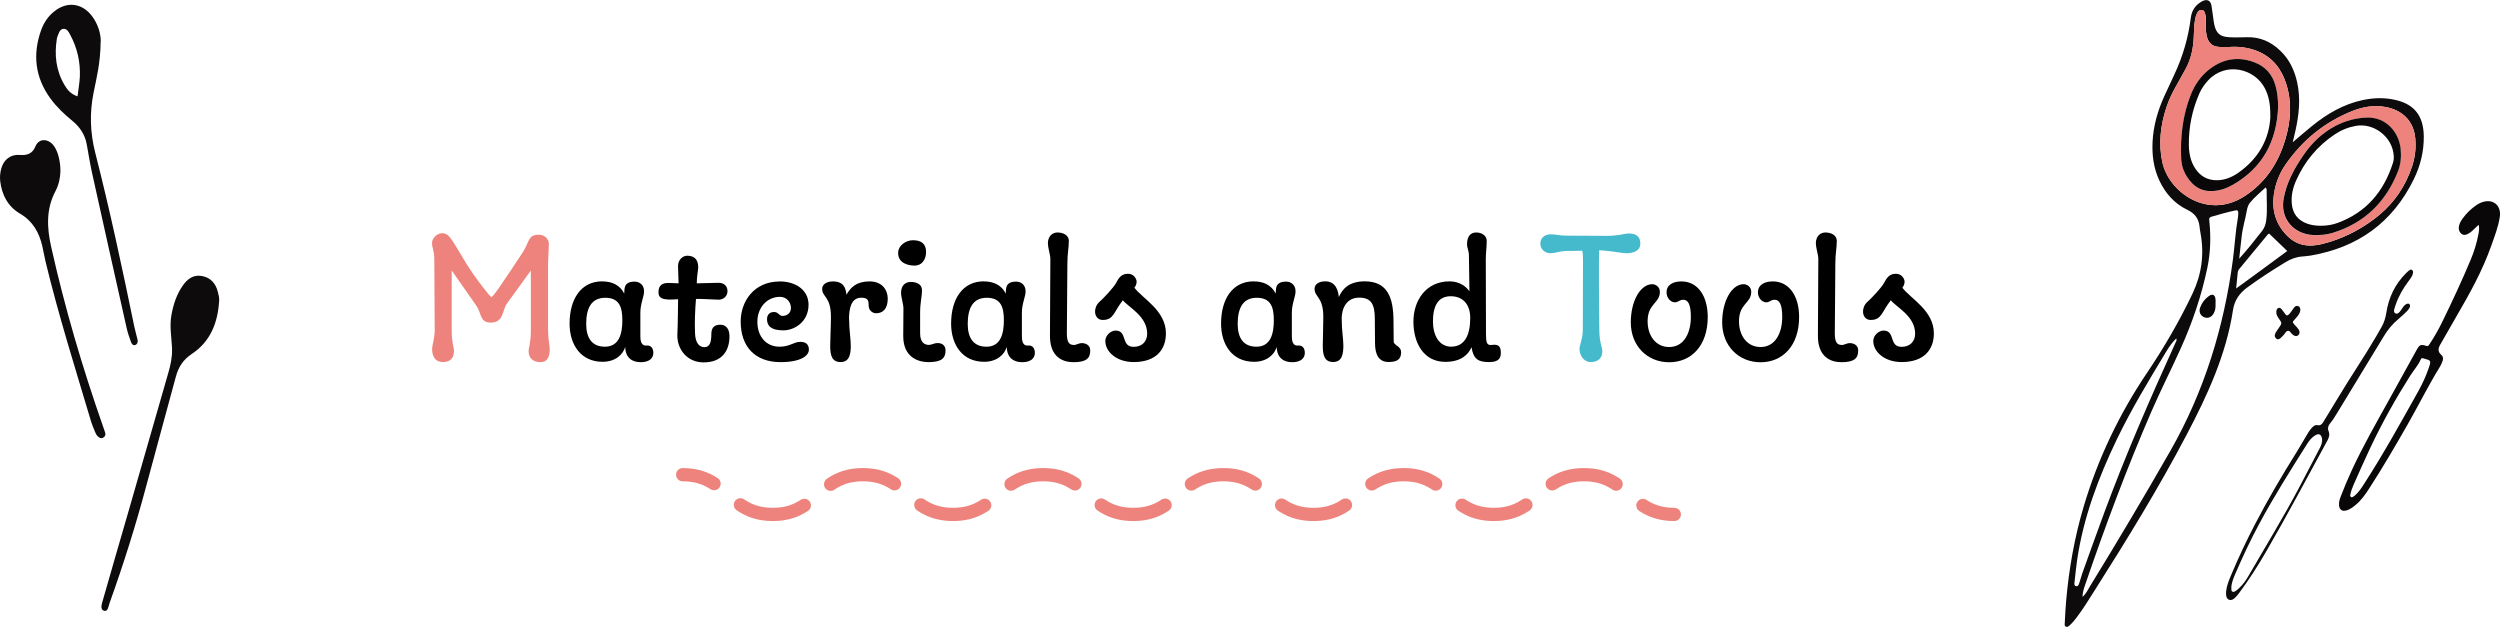
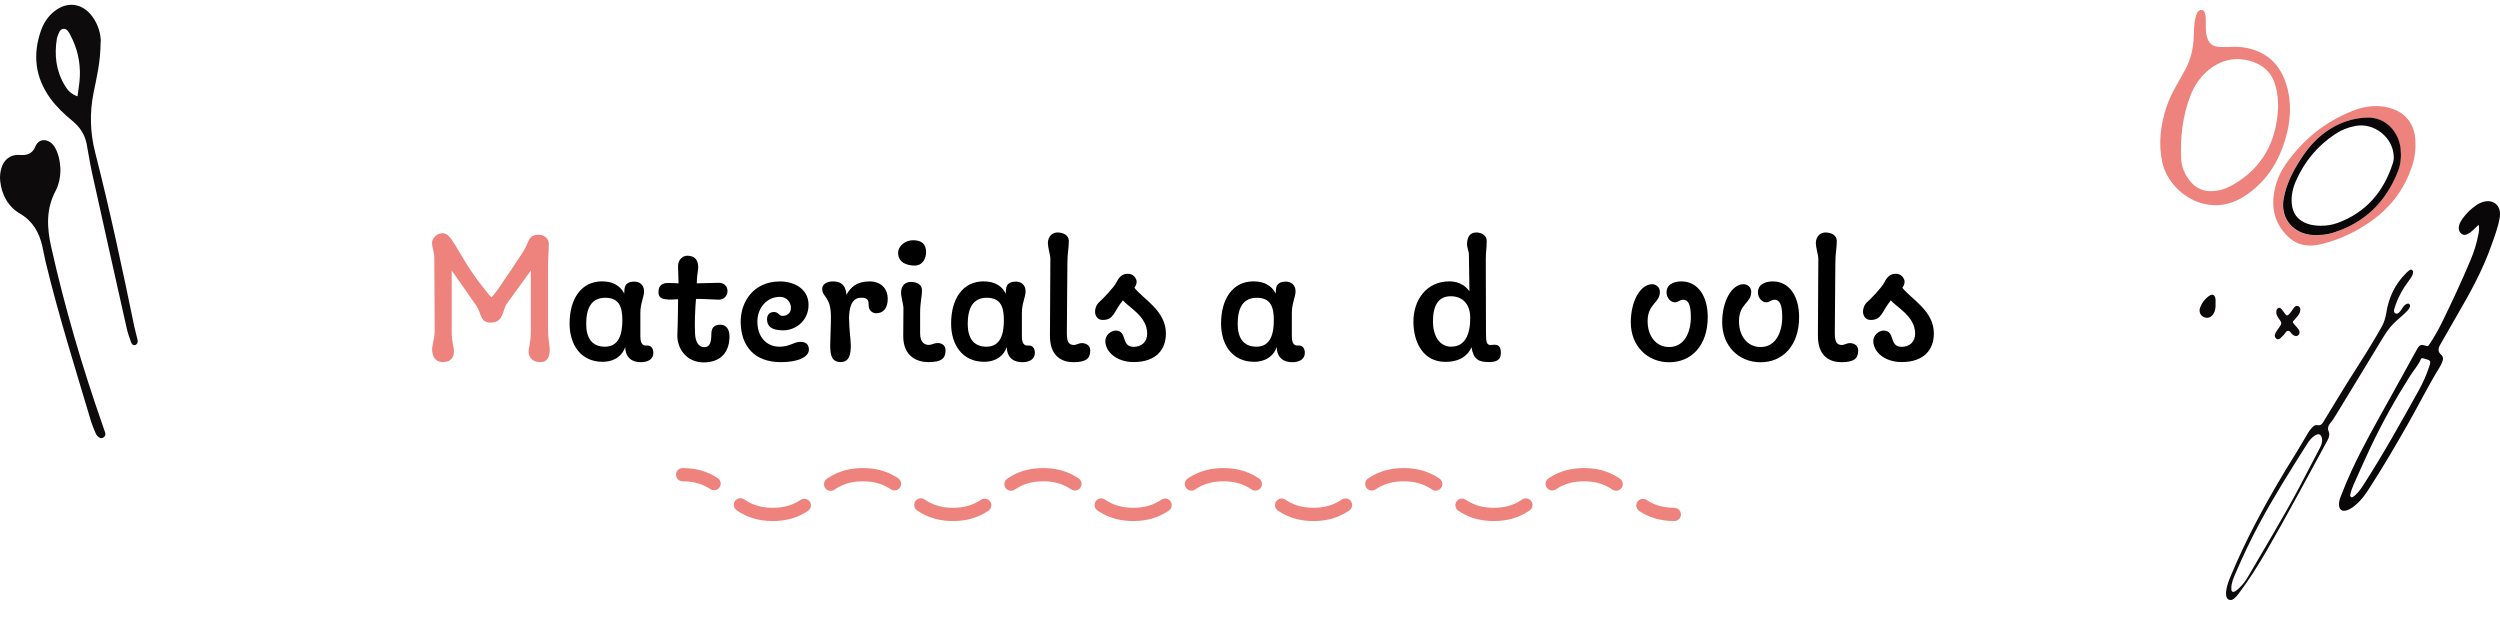
<svg xmlns="http://www.w3.org/2000/svg" id="Layer_2" data-name="Layer 2" viewBox="0 0 377.56 94.66">
  <defs>
    <style>
      .cls-1 {
        fill: #0d0b0b;
      }

      .cls-1, .cls-2, .cls-3, .cls-4, .cls-5 {
        stroke-width: 0px;
      }

      .cls-3 {
        fill: #44bacc;
      }

      .cls-4 {
        fill: #090707;
      }

      .cls-5 {
        fill: #ed837c;
      }

      .cls-6, .cls-7 {
        fill: none;
        stroke: #ed837c;
        stroke-linecap: round;
        stroke-linejoin: round;
        stroke-width: 2px;
      }

      .cls-7 {
        stroke-dasharray: 0 0 10.21 5.1;
      }
    </style>
  </defs>
  <g id="Layer_2-2" data-name="Layer 2">
    <g>
      <path class="cls-5" d="m82.88,36.87c0,.9-.11,2.32-.11,3v10c0,1.29.25,2.27.25,2.86,0,.78-.14,1.96-1.37,1.96s-1.82-.67-1.82-1.65c0-.53.34-1.29.34-3.02v-9.16l-3.61,4.98c-.73,1.01-.45,2.88-2.46,2.88-1.65,0-1.37-1.43-2.16-2.55l-3.72-5.32v9.16c0,1.74.34,2.49.34,3.02,0,.98-.5,1.65-1.65,1.65-1.4,0-1.65-1.18-1.65-1.96,0-.59.39-1.57.39-2.86l-.06-10.89c-.03-1.18-.34-1.43-.34-2.32,0-.59.67-1.43,1.57-1.43.84,0,1.26.73,2.13,2.13.84,1.34,1.74,3.16,4.03,6.08.42.53.92,1.18,1.23,1.46.31-.25.81-.92,1.18-1.46.56-.81,3.05-4.51,3.56-5.32,1.06-1.68.78-2.66,2.44-2.66.84,0,1.51.64,1.51,1.43Z" />
      <path class="cls-2" d="m90.94,42.5c2.21,0,3.02,1.2,3.33,1.85.08-.59-.2-1.82,1.57-1.82.64,0,1.43.39,1.43,1.48,0,.78-.56,1.85-.56,3.19v3.61c0,1.09.39,1.43.92,1.37.64-.06,1.04.36,1.04,1.12,0,.84-.67,1.4-1.9,1.4s-2.3-.59-2.35-2.3c-.34,1.15-1.48,2.24-3.42,2.24-3.28,0-4.98-2.58-4.98-5.77,0-3.72,1.74-6.38,4.93-6.38Zm.42,9.86c2.16,0,2.63-1.99,2.63-4s-.48-3.39-2.58-3.39-2.88,1.57-2.88,3.95c0,2.04.81,3.44,2.83,3.44Z" />
      <path class="cls-2" d="m100.91,45.22c-1.2,0-1.46-.5-1.46-1.06s.11-1.43,1.46-1.43c.53,0,1.18.06,1.57.06,0-.78-.08-1.85-.08-2.6,0-.98.73-1.57,1.37-1.57.92,0,1.68.39,1.68,1.79,0,.36-.22,1.29-.22,2.38,1.18,0,2.16-.08,3.3-.08.92,0,1.34.59,1.34,1.26,0,.78-.62,1.29-1.34,1.29-.36,0-3.25-.17-3.42-.11-.14,1.71-.22,3.56-.14,5.26.06,1.26.56,2.02,1.4,2.02s1.06-.76,1.06-1.99c0-1.12.62-1.4,1.37-1.4.87,0,1.37.67,1.37,1.74,0,2.16-1.09,3.95-3.92,3.95-2.49,0-4.06-2.02-3.95-4.28.08-1.71.08-3.56.11-5.26,0,0-1.01.06-1.51.06Z" />
      <path class="cls-2" d="m117.74,42.5c2.35,0,4.37,1.23,4.37,3.53,0,2.55-2.1,3.86-3.81,3.86-1.85,0-2.46-.67-2.46-1.68,0-.67.39-1.09,1.06-1.09s.73.59,1.29.59,1.26-.34,1.26-1.2-.64-1.68-1.65-1.68c-2.04,0-3.42,1.71-3.42,3.75,0,2.32,1.4,3.78,3.33,3.78,1.62,0,2.13-.73,3.16-.73.84,0,1.29.39,1.29,1.18,0,.95-1.29,1.88-4.28,1.88-3.86,0-6.02-2.35-6.02-6.13,0-3.02,1.99-6.05,5.88-6.05Z" />
      <path class="cls-2" d="m128.24,48.24c0,1.62.25,2.97.25,3.95,0,1.29-.2,2.49-1.54,2.49s-1.57-1.06-1.57-2.49c0-.87.11-2.86.11-4.34,0-3.11-1.32-2.94-1.32-4.23,0-.73.76-1.12,1.62-1.12,1.65,0,1.96,1.06,2.04,2.02.64-1.12,1.51-2.02,3.5-2.02s2.74,1.4,2.74,2.6c0,1.46-.67,2.21-1.76,2.21-.53,0-1.12-.42-1.12-1.15s-.06-1.2-1.12-1.2c-1.54,0-1.85,1.65-1.85,3.28Z" />
      <path class="cls-2" d="m137.87,36.28c1.23,0,1.99.5,1.99,1.79,0,.95-.5,2.04-1.76,2.04-.67,0-2.46-.22-2.46-1.9,0-1.15,1.18-1.93,2.24-1.93Zm-1.79,7.95c0-1.26.78-1.65,1.48-1.65.92,0,1.68.39,1.68,1.23,0,1.09-.28,1.79-.28,3.47v3.05c0,1.37.64,1.76,1.34,1.76.39,0,.76-.28,1.32-.28s1.18.28,1.18,1.12c0,1.18-.62,1.76-2.58,1.76-1.6,0-3.84-.76-3.81-4l.03-4.12c0-.64-.36-1.68-.36-2.35Z" />
      <path class="cls-2" d="m148.56,42.5c2.21,0,3.02,1.2,3.33,1.85.08-.59-.2-1.82,1.57-1.82.64,0,1.43.39,1.43,1.48,0,.78-.56,1.85-.56,3.19v3.61c0,1.09.39,1.43.92,1.37.64-.06,1.04.36,1.04,1.12,0,.84-.67,1.4-1.9,1.4s-2.3-.59-2.35-2.3c-.34,1.15-1.48,2.24-3.42,2.24-3.28,0-4.98-2.58-4.98-5.77,0-3.72,1.74-6.38,4.93-6.38Zm.42,9.86c2.16,0,2.63-1.99,2.63-4s-.48-3.39-2.58-3.39-2.88,1.57-2.88,3.95c0,2.04.81,3.44,2.83,3.44Z" />
      <path class="cls-2" d="m158.25,36.82c0-1.29.81-1.71,1.46-1.71.87,0,1.71.42,1.71,1.26,0,1.15-.22,1.79-.22,3.5l-.08,10.47c0,1.43.39,1.76,1.09,1.76.36,0,.73-.31,1.26-.28.53.03,1.18.31,1.18,1.12,0,1.12-.53,1.76-2.52,1.76-1.68,0-3.61-.81-3.56-4.09l.06-11.51c0-.64-.36-1.6-.36-2.3Z" />
      <path class="cls-2" d="m166.09,45.55c.5-.45,2.13-2.13,2.52-2.91.56-1.15,1.18-1.29,1.76-1.29.9,0,1.29.81,1.29,1.2s-.2.73-.34.9c1.23,1.65,4.76,3.44,4.76,6.89,0,2.55-1.57,4.34-4.87,4.34-2.6,0-4.28-1.57-4.28-3.19,0-.87.87-1.57,1.54-1.57,1.85,0,.76,2.46,2.74,2.46,1.18,0,2.04-.73,2.04-1.99,0-2.63-2.77-3.95-3.67-5.04-1.4,1.74-1.34,2.97-3.05,2.97-.76,0-1.15-.62-1.15-1.26,0-.48.17-1.04.7-1.51Z" />
      <path class="cls-2" d="m189.33,42.5c2.21,0,3.02,1.2,3.33,1.85.08-.59-.2-1.82,1.57-1.82.64,0,1.43.39,1.43,1.48,0,.78-.56,1.85-.56,3.19v3.61c0,1.09.39,1.43.92,1.37.64-.06,1.04.36,1.04,1.12,0,.84-.67,1.4-1.9,1.4s-2.3-.59-2.35-2.3c-.34,1.15-1.48,2.24-3.42,2.24-3.28,0-4.98-2.58-4.98-5.77,0-3.72,1.74-6.38,4.93-6.38Zm.42,9.86c2.16,0,2.63-1.99,2.63-4s-.48-3.39-2.58-3.39-2.88,1.57-2.88,3.95c0,2.04.81,3.44,2.83,3.44Z" />
-       <path class="cls-2" d="m202.63,48.18c0,1.71.25,3.02.25,4,0,1.29-.2,2.49-1.54,2.49s-1.57-1.06-1.57-2.49c0-.87.08-2.86.08-4.34,0-3.02-1.32-2.94-1.32-4.23,0-.67.64-1.12,1.62-1.12,1.62,0,1.96,1.46,2.04,2.38.5-1.12,1.43-2.38,3.92-2.38,3.5,0,4.31,2.55,4.34,5.88l.03,3.19c0,.64,1.12.67,1.12,1.65,0,1.09-.64,1.46-1.9,1.46-1.51,0-2.04-1.18-2.04-2.86,0-1.2-.03-2.38-.03-3.58,0-2.1-.42-3.28-2.35-3.28s-2.66,1.62-2.66,3.22Z" />
      <path class="cls-2" d="m221.56,36.87c0-1.29.62-1.76,1.4-1.76s1.57.45,1.57,1.26c0,1.09-.14,1.74-.14,2.8l.03,11.28c0,1.29.14,1.68.76,1.65.56-.03,1.48-.28,1.48,1.15,0,.67-.14,1.43-1.74,1.43s-2.38-.36-2.69-2.24c-.48,1.12-1.6,2.21-3.95,2.21-3.3,0-4.82-2.88-4.82-6.08s1.9-6.08,5.46-6.08c1.57,0,2.58.87,3,1.51l-.08-5.49c0-.62-.28-1.04-.28-1.65Zm-2.38,15.48c1.99,0,2.86-1.71,2.86-4.31,0-2.24-1.26-3.3-2.94-3.3-1.93,0-2.69,1.48-2.69,3.81,0,2.07.92,3.81,2.77,3.81Z" />
-       <path class="cls-3" d="m234.27,35.39c.73,0,1.23.2,2.46.2l5.94.03c1.85,0,2.69-.36,3.3-.36.92,0,1.76.31,1.76,1.51,0,1.29-1.37,1.48-2.13,1.48-.59,0-2.58-.42-4.09-.45-.06.48-.03,8.65.03,12.21.03,1.74.45,2.49.45,3.02,0,.98-.56,1.65-1.74,1.65s-1.71-1.18-1.71-1.96c0-.59.5-1.57.5-2.86l.03-10.28c0-.84,0-1.23-.11-1.71l-2.38.03c-1.23.03-1.48.34-2.52.34-.48,0-1.43-.42-1.43-1.4,0-1.18.98-1.46,1.62-1.46Z" />
      <path class="cls-2" d="m249.53,42.92c.5,0,1.15.39,1.15,1.15,0,1.76-1.85,1.74-1.85,4.45,0,2.21,1.26,3.89,3.25,3.89,2.3,0,3.28-2.21,3.28-4.54,0-1.96-.45-2.6-1.15-2.6-.56,0-.76.39-1.26.39-.62,0-1.26-.64-1.26-1.51,0-1.12.98-1.65,2.24-1.65,2.46,0,3.98,2.18,3.98,5.38,0,4.34-2.49,6.83-5.82,6.83s-5.8-2.49-5.8-6.02c0-3.25,1.46-5.77,3.25-5.77Z" />
      <path class="cls-2" d="m263.33,42.92c.5,0,1.15.39,1.15,1.15,0,1.76-1.85,1.74-1.85,4.45,0,2.21,1.26,3.89,3.25,3.89,2.3,0,3.28-2.21,3.28-4.54,0-1.96-.45-2.6-1.15-2.6-.56,0-.76.39-1.26.39-.62,0-1.26-.64-1.26-1.51,0-1.12.98-1.65,2.24-1.65,2.46,0,3.98,2.18,3.98,5.38,0,4.34-2.49,6.83-5.82,6.83s-5.8-2.49-5.8-6.02c0-3.25,1.46-5.77,3.25-5.77Z" />
      <path class="cls-2" d="m274.23,36.82c0-1.29.81-1.71,1.46-1.71.87,0,1.71.42,1.71,1.26,0,1.15-.22,1.79-.22,3.5l-.08,10.47c0,1.43.39,1.76,1.09,1.76.36,0,.73-.31,1.26-.28.53.03,1.18.31,1.18,1.12,0,1.12-.53,1.76-2.52,1.76-1.68,0-3.61-.81-3.56-4.09l.06-11.51c0-.64-.36-1.6-.36-2.3Z" />
      <path class="cls-2" d="m282.07,45.55c.5-.45,2.13-2.13,2.52-2.91.56-1.15,1.18-1.29,1.76-1.29.9,0,1.29.81,1.29,1.2s-.2.73-.34.9c1.23,1.65,4.76,3.44,4.76,6.89,0,2.55-1.57,4.34-4.87,4.34-2.6,0-4.28-1.57-4.28-3.19,0-.87.87-1.57,1.54-1.57,1.85,0,.76,2.46,2.74,2.46,1.18,0,2.04-.73,2.04-1.99,0-2.63-2.77-3.95-3.67-5.04-1.4,1.74-1.34,2.97-3.05,2.97-.76,0-1.15-.62-1.15-1.26,0-.48.17-1.04.7-1.51Z" />
    </g>
    <g>
      <path class="cls-6" d="m103.1,71.69c2.09,0,3.54.57,4.74,1.35" />
      <path class="cls-7" d="m111.82,76.24c1.23.84,2.71,1.45,4.89,1.45,6.81,0,6.81-6,13.61-6s6.81,6,13.61,6,6.81-6,13.61-6,6.81,6,13.61,6,6.8-6,13.61-6,6.81,6,13.61,6,6.81-6,13.62-6,6.81,6,13.61,6,6.81-6,13.62-6c3.46,0,5.16,1.54,6.89,3.07" />
      <path class="cls-6" d="m248.12,76.34c1.2.78,2.65,1.35,4.74,1.35" />
    </g>
    <path class="cls-1" d="m15.2,6.3c-.03,3.23-.62,5.46-1.07,7.71-.61,3.05-.52,6.03.25,9.04,2.22,8.7,4.09,17.47,5.9,26.26.14.68.35,1.35.5,2.03.07.32-.04.64-.34.76-.36.14-.56-.19-.66-.45-.25-.7-.5-1.41-.66-2.14-1.76-7.83-3.51-15.66-5.24-23.5-.31-1.41-.52-2.84-.79-4.26-.27-1.43-1.03-2.57-2.15-3.49-1.24-1.01-2.4-2.11-3.35-3.42-2.28-3.15-2.68-6.59-1.4-10.23.4-1.14,1.06-2.15,2.03-2.91,1.92-1.52,4.16-1.24,5.65.7.95,1.24,1.36,2.72,1.35,3.89Zm-3.49,8.25c.13-1.11.31-2.04.35-2.97.09-2.23-.39-4.34-1.45-6.31-.23-.44-.5-.98-1.06-.91-.55.07-.67.67-.86,1.13-.04.09-.07.19-.09.28-.41,2.48-.16,4.86,1.14,7.06.42.72.94,1.38,1.97,1.72Z" />
    <path class="cls-1" d="m9.12,25.91c-.01.78-.2,1.93-.74,2.95-1.44,2.73-1.3,5.51-.65,8.43,2.05,9.16,4.69,18.14,7.79,26.99.12.33.22.66.34.99s.07.59-.22.79c-.38.26-.68.03-.92-.21-.17-.17-.28-.41-.37-.64-.21-.51-.43-1.01-.59-1.54-2.39-8.03-4.91-16.01-6.88-24.16-.19-.77-.31-1.57-.49-2.34-.48-2.07-1.44-3.78-3.36-4.9C1.2,31.19.28,29.46.03,27.35c-.08-.66,0-1.31.17-1.93.37-1.32,1.4-2.13,2.77-2.02,1.14.09,1.92-.18,2.38-1.29.56-1.34,2.01-1.13,2.76-.12.59.79,1.02,2.21,1.02,3.92Z" />
-     <path class="cls-1" d="m25.99,52.65c-.08-1.69-.41-3.36-.1-5.07.29-1.6.77-3.09,1.7-4.43.69-1,1.59-1.7,2.89-1.47,1.31.24,2.09,1.1,2.41,2.37.11.43.24.89.21,1.32-.19,3.29-1.27,6.18-4.12,8.07-1.31.87-2.03,1.99-2.42,3.44-1.48,5.49-2.99,10.97-4.46,16.46-1.59,5.98-3.45,11.87-5.54,17.7-.17.47-.25,1.37-.83,1.21-.67-.19-.35-1.04-.21-1.56,1.29-4.56,2.63-9.1,3.94-13.65,1.99-6.9,3.96-13.8,5.95-20.7.35-1.21.62-2.42.57-3.68Z" />
    <g>
-       <path class="cls-1" d="m346.25,21.49c1.07-.91,1.99-1.7,2.93-2.47,2.27-1.84,4.75-3.29,7.65-3.91,1.47-.31,2.95-.38,4.43-.12,3.22.56,4.76,2.35,4.79,5.62.02,2.26-.51,4.41-1.49,6.42-3.19,6.56-8.46,10.35-15.62,11.57-.43.07-.86.1-1.29.14-.91.07-1.74.4-2.51.87-1.98,1.21-3.94,2.47-5.81,3.85-1.16.86-1.88,1.95-2.09,3.34-1.03,6.76-3.85,12.86-6.99,18.83-4.25,8.09-9.04,15.88-13.94,23.59-.87,1.37-1.71,2.76-2.7,4.05-.31.41-.64.81-1.02,1.15-.16.14-.34.32-.57.23-.26-.1-.2-.36-.19-.57.06-1.08.1-2.16.2-3.24.42-4.86,1.26-9.64,2.65-14.32,2.15-7.23,5.36-13.96,9.57-20.21,2.57-3.82,4.88-7.78,6.86-11.94,1.4-2.94,1.81-5.97,1.22-9.16-.06-.35-.12-.69-.15-1.04-.13-1.19-.76-1.97-1.83-2.48-1.96-.94-3.32-2.48-4.23-4.42-.87-1.85-1.13-3.82-1.03-5.85.12-2.41.77-4.68,1.76-6.87.51-1.13,1.04-2.26,1.57-3.38,1.25-2.69,2.07-5.51,2.44-8.45.14-1.11.66-1.92,1.61-2.47.84-.49,1.42-.19,1.53.67.08.59.16,1.18.25,1.77.05.32.08.64.15.96.28,1.37.85,1.89,2.26,1.97.89.05,1.78.02,2.68,0,1.98-.06,3.64.69,5.04,2.04,1.38,1.31,2.15,2.96,2.55,4.79.54,2.43.28,4.84-.25,7.24-.12.55-.26,1.1-.43,1.83Zm-31.75,68.66c.56-.47.84-1.12,1.2-1.71,4.13-6.73,8.16-13.51,12.08-20.36,5.12-8.98,8.09-18.64,9.44-28.85.28-2.14.39-4.31.77-6.44.04-.21.02-.43.04-.65.02-.34-.15-.43-.45-.36-1.22.26-2.41.6-3.6.95-.3.09-.38.26-.33.54.02.13.03.27.04.4.21,2.28.14,4.54-.33,6.78-.89,4.25-2.28,8.33-4.07,12.28-1.42,3.15-2.99,6.23-4.37,9.41-3.72,8.58-6.99,17.33-10.01,26.17-.2.58-.4,1.17-.4,1.83Zm22.25-83.05c-.46,0-.92,0-1.38,0-1.21-.01-1.84-.53-2.11-1.71-.16-.7-.11-1.4-.12-2.1,0-.41.01-.81-.11-1.21-.08-.26-.16-.53-.5-.57-.35-.03-.56.17-.7.45-.18.34-.27.7-.33,1.08-.14.8-.15,1.61-.18,2.42-.06,1.75-.4,3.43-1.25,4.98-.43.78-.86,1.56-1.3,2.34-.62,1.08-1.18,2.19-1.57,3.38-.91,2.74-1.25,5.56-.62,8.39.99,4.48,6.8,8.63,12.3,5.14,3.21-2.04,5.18-5.01,6.25-8.6.83-2.77,1.04-5.58.16-8.38-.72-2.3-2.09-4.08-4.4-5-1.33-.53-2.71-.7-4.13-.62Zm28.05,14.63s0-.11,0-.24c-.03-2.86-1.67-4.78-4.48-5.32-1.74-.33-3.4-.05-5,.58-4.16,1.65-7.51,4.34-10.07,8-.77,1.09-1.32,2.29-1.64,3.6-.66,2.77-.22,5.25,1.87,7.32,1.09,1.08,2.4,1.52,3.91,1.4.43-.04.86-.11,1.28-.21,2.87-.7,5.48-1.98,7.85-3.75,2.42-1.8,4.22-4.09,5.36-6.89.57-1.38.96-2.81.93-4.49Zm-36.14,29.39c-.62.59-1.09,1.29-1.52,2-2.61,4.32-5.23,8.64-7.43,13.2-2.79,5.79-5.04,11.76-6,18.16-.16,1.1-.27,2.2-.39,3.3-.03.27-.15.69.24.75.36.06.41-.37.51-.63.15-.4.24-.83.38-1.24,1.13-3.15,2.26-6.3,3.42-9.44,3.19-8.61,6.86-17.03,10.65-25.39.09-.21.28-.41.15-.7Zm14.03-15.84c-.11.07-.17.09-.2.13-1.44,1.75-2.88,3.5-4.33,5.24-.12.15-.19.31-.21.51-.07.75-.15,1.49-.24,2.41,2.65-1.94,5.18-3.77,7.72-5.66-.96-.92-1.83-1.77-2.74-2.64Zm-.54-6.96c-.8.76-1.64,1.43-2.33,2.27-.28.34-.42.76-.49,1.19-.23,1.33-.65,2.62-.79,3.97-.11,1.11-.25,2.21-.37,3.32,1.24-1.38,2.36-2.78,3.47-4.21.35-.45.54-.99.61-1.57.21-1.56.04-3.13.07-4.7,0-.06-.08-.13-.16-.27Z" />
      <path class="cls-4" d="m374.34,33.96c-.54.44-.89.9-1.36,1.21-.56.36-.92.4-1.26.12-.36-.29-.48-.79-.31-1.33.1-.34.28-.64.48-.93.59-.82,1.31-1.51,2.14-2.08.22-.15.47-.27.72-.37,1.7-.66,3.05.4,2.78,2.19-.23,1.5-.79,2.92-1.29,4.34-1.32,3.74-3.23,7.19-5.22,10.6-.83,1.42-1.63,2.87-2.46,4.29-.34.58-.44,1.09.12,1.58.33.29.33.66.17,1.04-.1.25-.2.5-.34.73-1.75,2.83-3.22,5.81-4.87,8.7-1.88,3.29-3.78,6.55-5.84,9.73-.6.93-1.24,1.84-2.12,2.54-.4.32-.81.63-1.32.77-.64.18-1.05-.1-1.11-.77-.04-.47.09-.91.26-1.34.5-1.31,1.04-2.61,1.63-3.88,1.71-3.71,3.74-7.25,5.72-10.82,1.37-2.48,2.75-4.96,4.12-7.45.42-.76.62-.86,1.41-.6.3.1.38-.03.5-.22.71-1.06,1.34-2.16,1.9-3.3,1.53-3.13,3.01-6.29,4.35-9.5.51-1.22.9-2.49,1.15-3.79.09-.45.17-.89.06-1.47Zm-19.19,41.15c.2-.04.38-.17.54-.32.51-.46.9-1.01,1.26-1.58,2.98-4.61,5.64-9.41,8.31-14.2.62-1.11,1.14-2.27,1.55-3.47.37-1.08.35-1.11-.77-1.4-.03,0-.05-.01-.08-.02-.19-.09-.3,0-.37.17-.41.93-1.1,1.66-1.63,2.51-2.2,3.48-4.2,7.06-5.96,10.77-.88,1.85-1.7,3.74-2.54,5.61-.22.49-.4,1-.51,1.53-.04.17-.01.32.2.4Z" />
      <path class="cls-1" d="m336.2,89.31c.07-.77.39-1.6.74-2.43,1.12-2.67,2.35-5.28,3.69-7.84,1.91-3.67,4.01-7.23,6.2-10.74.47-.76.92-1.53,1.37-2.3.27-.47.54-.94.9-1.34.24-.27.51-.53.9-.45.47.09.69-.17.89-.51.71-1.18,1.44-2.35,2.15-3.53,1.88-3.16,3.97-6.19,5.82-9.37.27-.47.54-.94.81-1.41.38-.66.6-1.38.72-2.14.35-2.31,1.31-4.33,2.98-5.99.13-.13.27-.27.42-.38.15-.1.3-.26.5-.1.17.14.16.33.12.52-.1.44-.37.78-.63,1.12-.84,1.1-1.52,2.29-1.98,3.61-.07.2-.14.41-.2.62-.06.24-.11.51.14.66.3.17.51-.04.69-.24.14-.16.26-.35.38-.53.13-.2.27-.4.48-.54.19-.12.4-.24.59-.06.18.17.1.41-.02.6-.11.18-.24.36-.4.51-.41.39-.82.79-1.26,1.15-.89.73-1.59,1.6-2.19,2.59-2.35,3.89-4.72,7.76-7.08,11.64-.32.53-.65,1.06-1.05,1.54-.28.34-.38.73-.21,1.14.2.5.09.94-.16,1.39-3.08,5.64-6.09,11.33-9.32,16.89-1.25,2.15-2.59,4.25-4.08,6.24-.19.26-.41.51-.65.72-.22.2-.5.35-.82.23-.35-.14-.42-.46-.45-.8,0-.11,0-.22,0-.45Zm.79-.51c.02.2-.05.42.14.54.23.13.42-.03.59-.15.18-.12.34-.27.49-.42.58-.54,1.02-1.19,1.41-1.87,2.55-4.39,5.19-8.73,7.58-13.22,1.05-1.98,2.08-3.97,3.12-5.96.24-.46.44-.93.36-1.47-.1-.64-.47-.84-1.02-.51-.55.33-.93.82-1.26,1.35-2.48,3.93-4.96,7.86-7.17,11.96-1.34,2.48-2.53,5.02-3.64,7.6-.3.69-.59,1.4-.61,2.15Z" />
      <path class="cls-1" d="m347.41,46.72c0,.43-.19.72-.4,1-.13.17-.28.33-.42.49-.41.44-.41.44,0,.89.2.22.41.43.57.68.21.33.15.69-.1.87-.3.22-.55.07-.81-.11-.26-.18-.38-.62-.73-.57-.32.04-.43.45-.67.66-.14.12-.26.27-.4.4-.19.17-.41.31-.65.13-.23-.18-.32-.42-.21-.72.13-.33.36-.6.55-.89.51-.74.52-.74,0-1.47-.22-.31-.41-.63-.36-1.04.03-.22.07-.44.31-.53.25-.1.4.08.54.25.16.21.33.42.48.65.21.32.4.26.63.01.28-.3.47-.66.72-.97.15-.2.38-.33.64-.22.21.1.3.3.3.48Z" />
      <path class="cls-5" d="m336.75,7.09c1.42-.09,2.81.08,4.13.62,2.31.93,3.67,2.7,4.4,5,.88,2.8.67,5.62-.16,8.38-1.07,3.59-3.04,6.56-6.25,8.6-5.5,3.49-11.31-.66-12.3-5.14-.63-2.83-.29-5.65.62-8.39.39-1.18.95-2.29,1.57-3.38.44-.77.88-1.55,1.3-2.34.85-1.55,1.19-3.24,1.25-4.98.03-.81.04-1.62.18-2.42.07-.37.16-.74.33-1.08.15-.28.35-.49.7-.45.34.03.42.31.5.57.12.39.1.8.11,1.21.01.7-.04,1.4.12,2.1.28,1.17.9,1.69,2.11,1.71.46,0,.92,0,1.38,0Zm7.3,9.1c0-1.1-.1-2.17-.39-3.22-.47-1.75-1.57-2.95-3.25-3.57-2.36-.87-4.57-.54-6.59.96-1.38,1.03-2.34,2.4-2.97,3.98-1.22,3.09-1.59,6.33-1.44,9.63.06,1.29.58,2.47,1.42,3.47.79.94,1.8,1.43,3.05,1.43,1.2,0,2.29-.36,3.31-.94,4.55-2.58,6.63-6.62,6.86-11.73Z" />
      <path class="cls-5" d="m364.8,21.72c.03,1.68-.36,3.11-.93,4.49-1.14,2.79-2.94,5.09-5.36,6.89-2.37,1.76-4.97,3.04-7.85,3.75-.42.1-.85.18-1.28.21-1.51.13-2.82-.31-3.91-1.4-2.09-2.07-2.53-4.56-1.87-7.32.31-1.3.87-2.5,1.64-3.6,2.57-3.66,5.91-6.36,10.07-8,1.6-.63,3.27-.91,5-.58,2.81.54,4.45,2.46,4.48,5.32,0,.14,0,.27,0,.24Zm-14.97,13.81c.42-.02.78-.02,1.12-.07.43-.06.86-.13,1.27-.26,4.82-1.49,8.08-4.66,9.9-9.31.43-1.09.53-2.26.4-3.43-.25-2.36-2.1-4.81-5.17-4.68-1.66.07-3.2.49-4.66,1.25-1.96,1.02-3.52,2.5-4.77,4.31-1.41,2.04-2.6,4.18-3.06,6.66-.5,2.72,1.09,4.98,3.81,5.45.4.07.81.06,1.14.09Z" />
      <path class="cls-4" d="m334.6,45.8c.02.59-.01,1.09-.29,1.55-.34.58-.87.78-1.43.56-.58-.24-.84-.83-.6-1.48.26-.7.7-1.28,1.3-1.71.56-.41.96-.2,1.02.51.02.21,0,.43,0,.57Z" />
-       <path class="cls-4" d="m344.05,16.19c-.23,5.11-2.3,9.14-6.86,11.73-1.02.58-2.11.94-3.31.94-1.25,0-2.25-.49-3.05-1.43-.85-1-1.37-2.17-1.42-3.47-.15-3.3.22-6.53,1.44-9.63.63-1.58,1.59-2.96,2.97-3.98,2.02-1.5,4.23-1.83,6.59-.96,1.68.62,2.78,1.82,3.25,3.57.29,1.05.39,2.12.39,3.22Zm-1.18,1.38c.02-1.83-.22-3.09-.84-4.27-1.55-2.95-5.88-4.01-8.53-1.18-.56.6-1.02,1.26-1.35,2.01-1.07,2.46-1.61,5.04-1.58,7.72.01,1.25.24,2.48.94,3.56.78,1.2,1.87,1.83,3.33,1.81,1.15-.02,2.17-.43,3.1-1.06,3.19-2.19,4.81-5.24,4.94-8.58Z" />
      <path class="cls-4" d="m349.84,35.52c-.34-.02-.75-.02-1.14-.09-2.72-.47-4.31-2.73-3.81-5.45.45-2.47,1.65-4.62,3.06-6.66,1.25-1.81,2.81-3.28,4.77-4.31,1.46-.76,3-1.18,4.66-1.25,3.07-.13,4.91,2.32,5.17,4.68.12,1.18.03,2.35-.4,3.43-1.83,4.66-5.08,7.83-9.9,9.31-.41.13-.84.2-1.27.26-.35.05-.7.04-1.12.07Zm.7-1.43c.88.01,1.73-.14,2.54-.44,4.3-1.59,6.92-4.73,8.3-9.01.12-.36.16-.74.13-1.12-.16-2.8-2.97-5.01-5.73-4.51-1.16.21-2.23.65-3.2,1.3-2.6,1.75-4.53,4.07-5.8,6.93-.49,1.09-.77,2.25-.67,3.47.12,1.49.86,2.52,2.28,3.05.7.26,1.42.33,2.15.34Z" />
    </g>
  </g>
</svg>